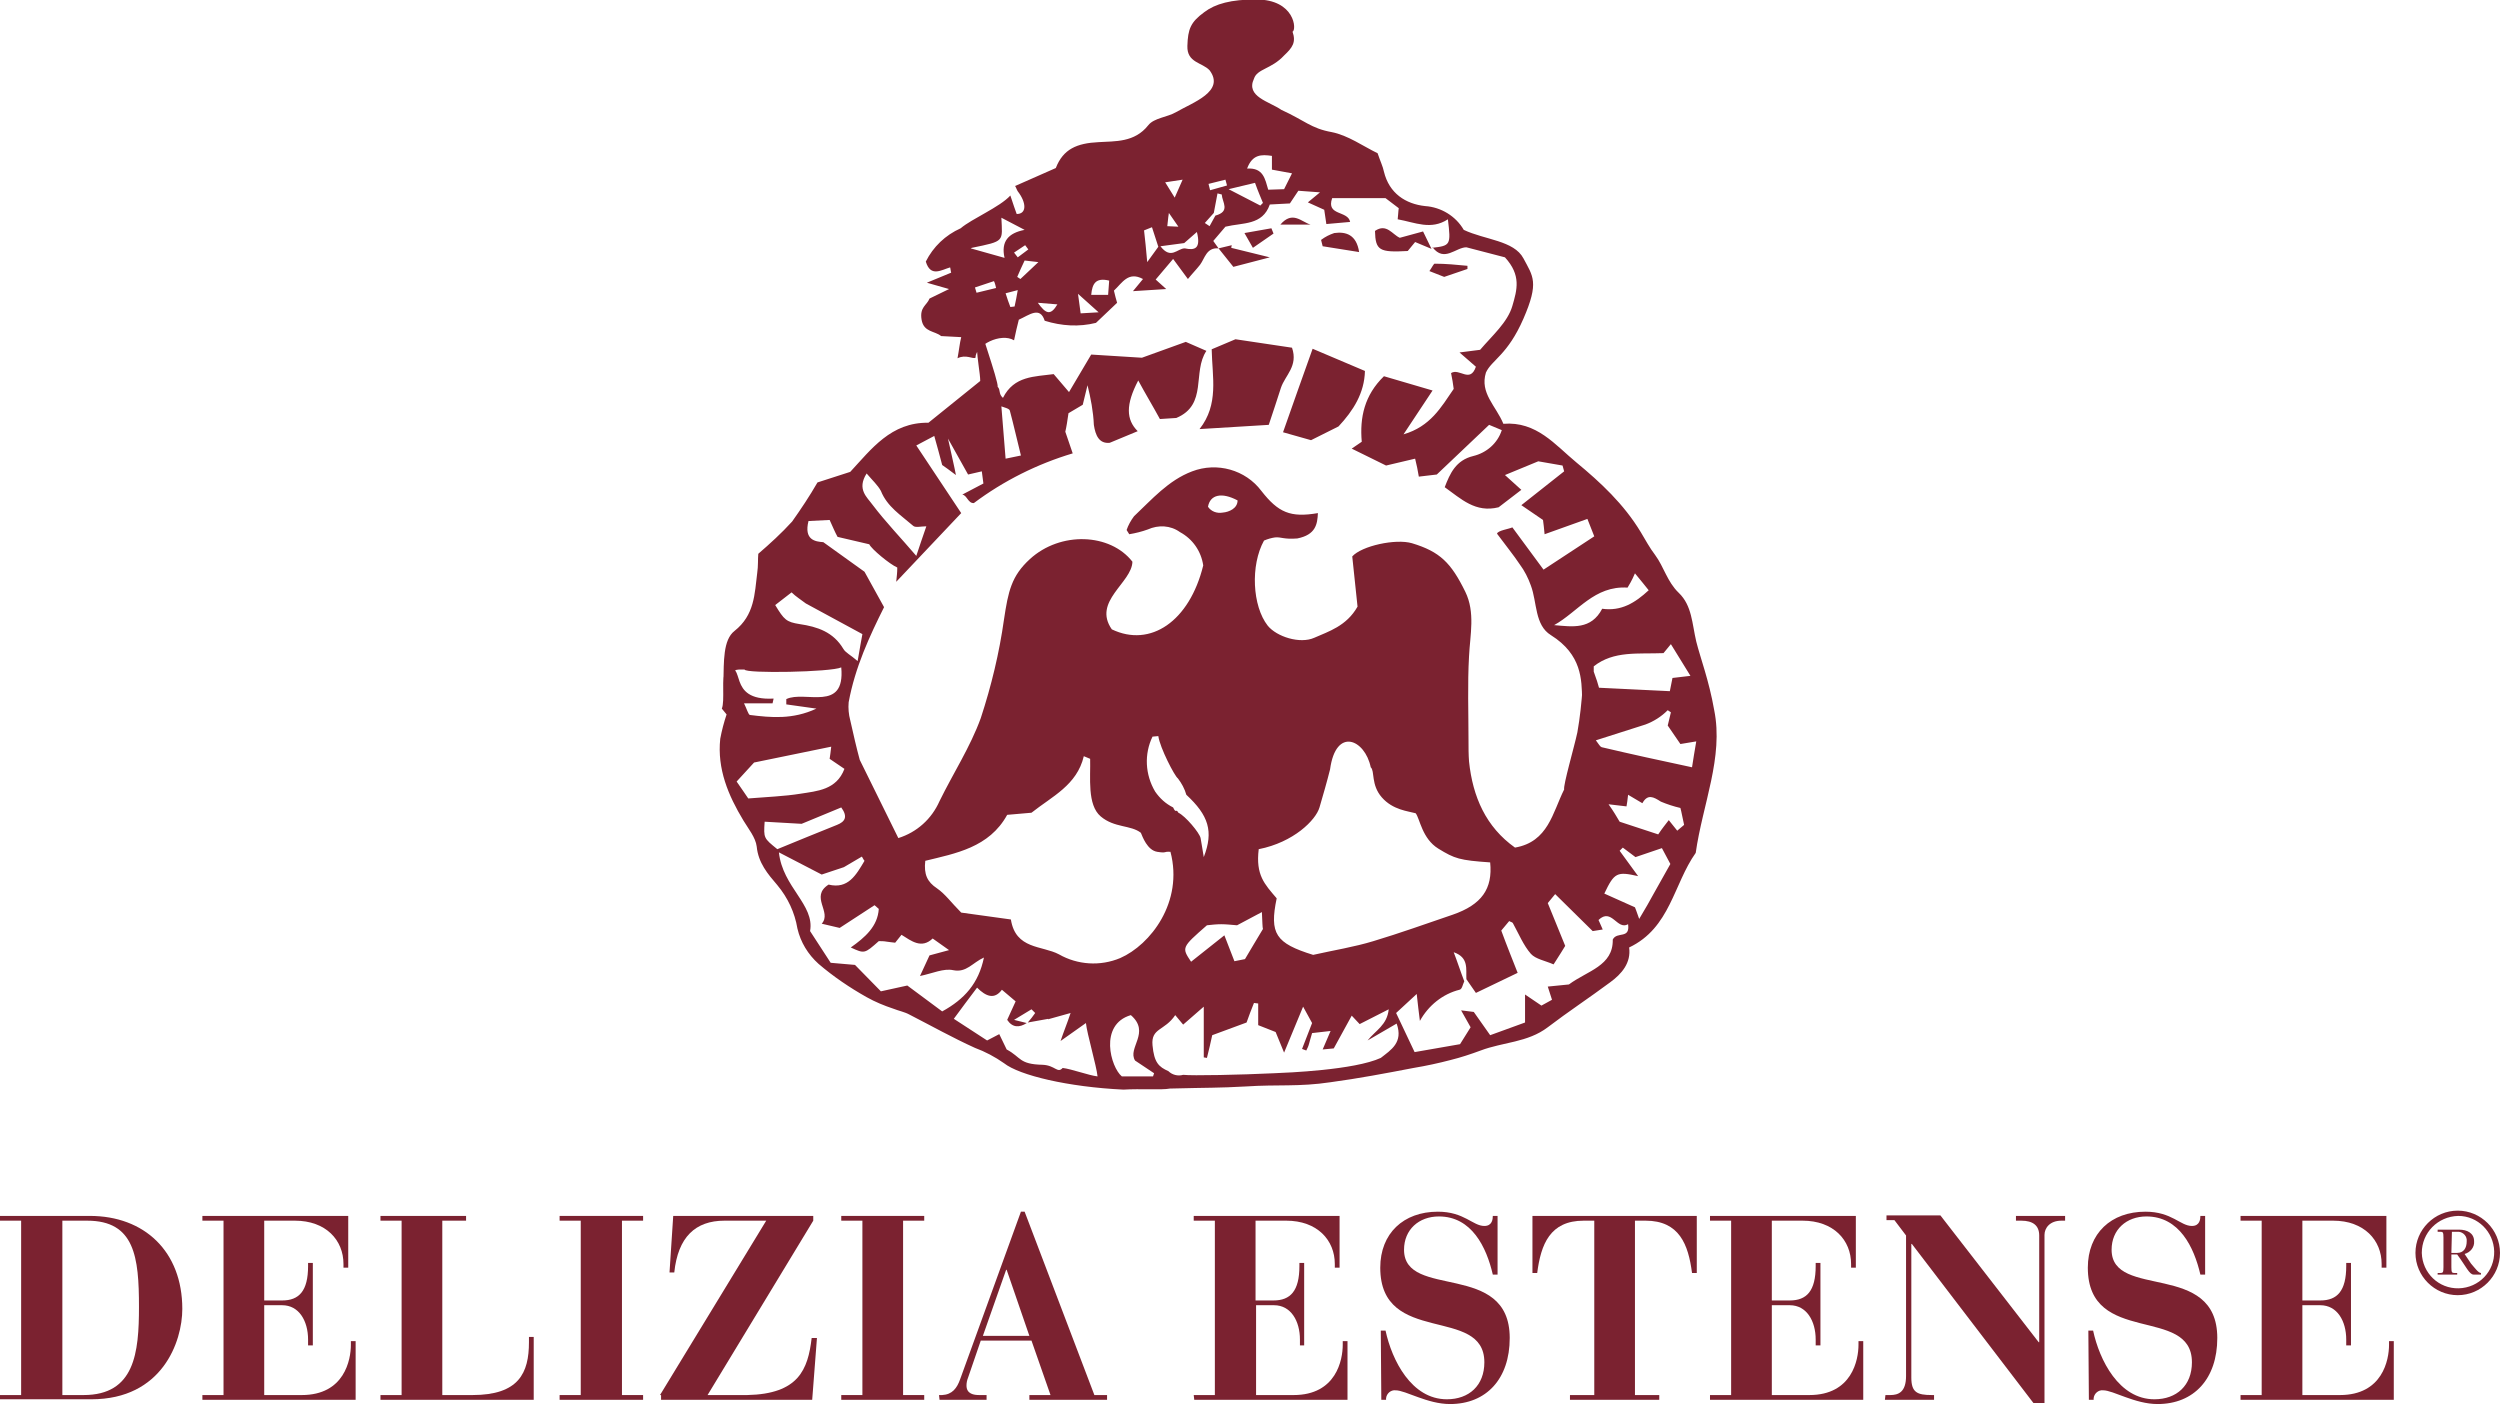
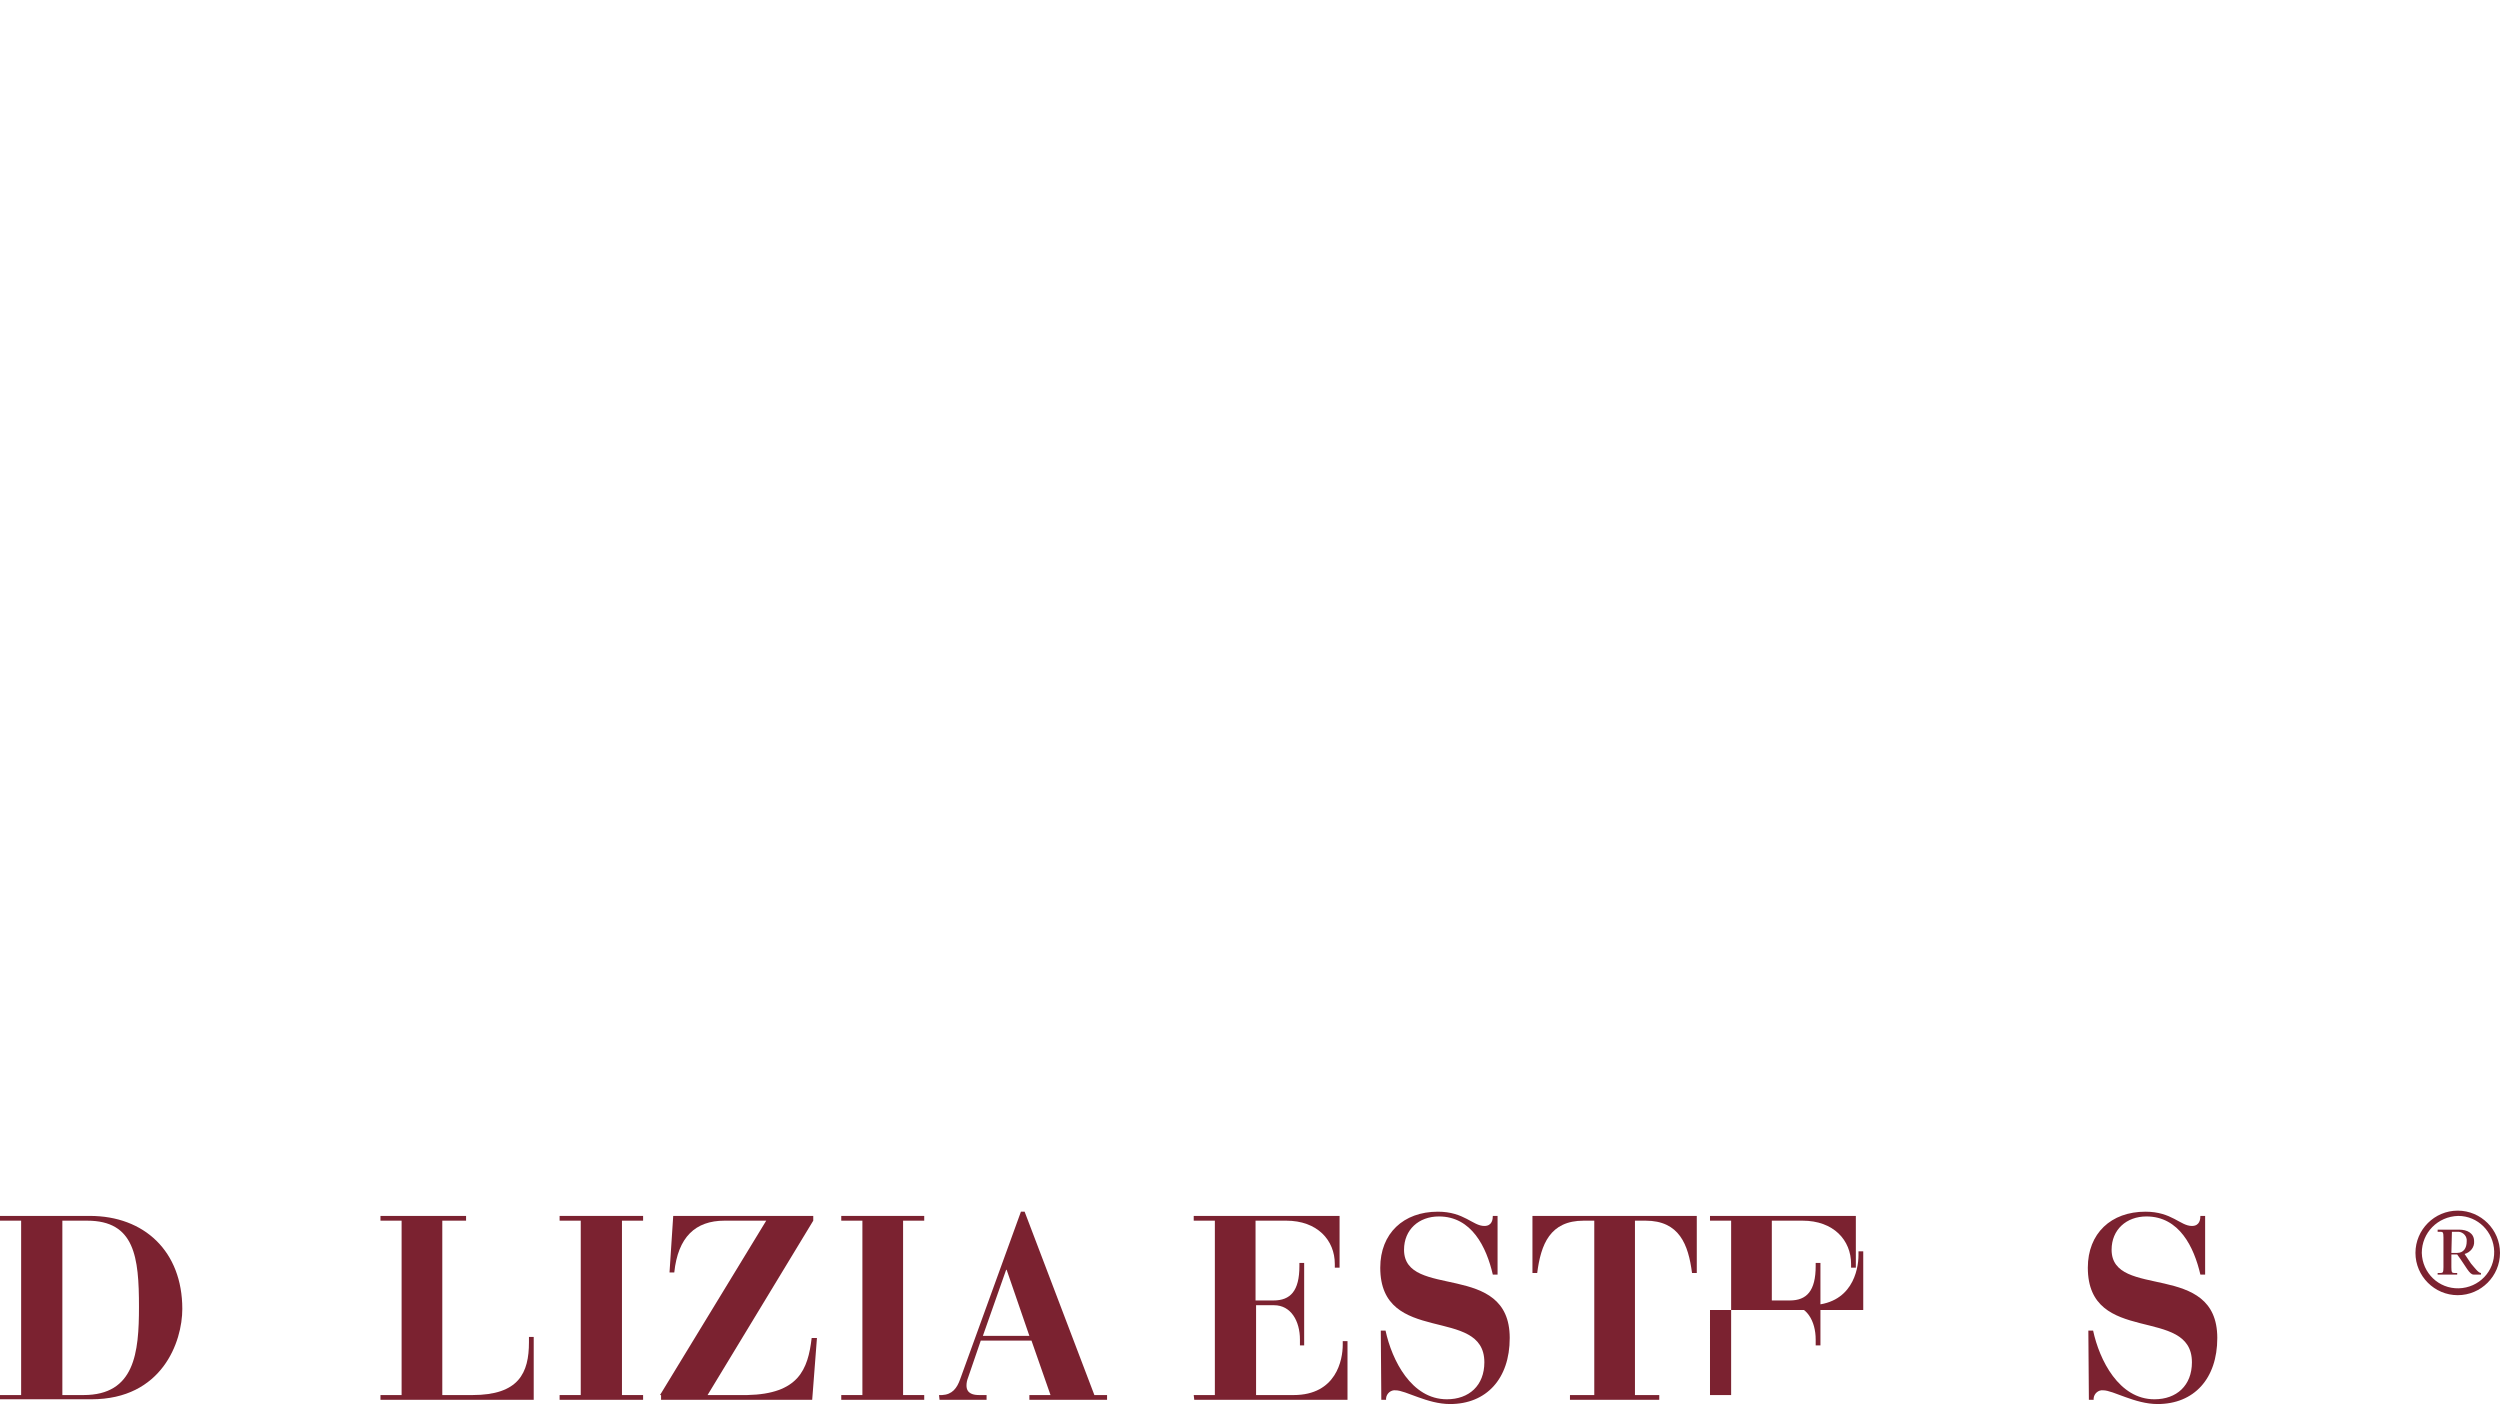
<svg xmlns="http://www.w3.org/2000/svg" version="1.1" id="Livello_1" x="0px" y="0px" viewBox="0 0 473.1 265.7" style="enable-background:new 0 0 473.1 265.7;" xml:space="preserve">
  <style type="text/css">
	.st0{fill:#7B2230;}
</style>
  <g>
    <g>
      <path class="st0" d="M11.7,264h4.1c9.7,0,10.5-8,10.5-16.7c0-9.4-0.8-16.3-9.8-16.3h-4.7V264z M0,264h4v-33H0v-0.9h17    c10.3,0,17.5,6.7,17.5,17.6c0,6.2-3.8,17.1-17.2,17.1H0V264z" />
-       <path class="st0" d="M38.3,264h4v-33h-4v-0.9h27.6v9.8h-0.9v-0.7c0-4.5-3.3-8.2-9.2-8.2H50v15.1h3.4c3.2,0,4.9-1.8,4.9-6.5V239    h0.9v15.6h-0.9v-1.1c0-3.5-1.7-6.5-4.9-6.5H50v17h7.1c8.1,0,9.3-6.7,9.3-9.5v-0.7h0.9v11.1h-29L38.3,264z" />
      <path class="st0" d="M72,264h4v-33h-4v-0.9h16.2v0.9h-4.5v33h5.7c8.8,0,10.7-4.2,10.7-10v-1h0.9v11.9H72L72,264z" />
    </g>
  </g>
  <polygon class="st0" points="105.9,230.1 105.9,231 109.9,231 109.9,264 105.9,264 105.9,264.9 121.7,264.9 121.7,264 117.7,264   117.7,231 121.7,231 121.7,230.1 " />
  <g>
    <g>
      <path class="st0" d="M124.9,264l20.1-33h-7.9c-5.5,0-8.8,3.1-9.5,9.8h-0.9l0.7-10.7h26.5v0.9l-20,33h7.5    c9.7-0.2,11.5-4.8,12.2-10.8h1l-0.9,11.7h-28.6V264z" />
    </g>
  </g>
  <polygon class="st0" points="159.2,230.1 159.2,231 163.2,231 163.2,264 159.2,264 159.2,264.9 174.9,264.9 174.9,264 170.9,264   170.9,231 174.9,231 174.9,230.1 " />
  <g>
    <g>
      <path class="st0" d="M194.8,252.8l-4.3-12.5h-0.1l-4.4,12.5H194.8z M177.7,264h0.6c1.9-0.1,2.8-1.3,3.4-3l11.5-31.7h0.7l13.2,34.7    h2.4v0.9h-14.7V264h4l-3.6-10.3h-9.6l-2.4,7c-0.2,0.5-0.3,1-0.3,1.5c0,1.6,1.4,1.8,2.4,1.8h1.4v0.9h-8.9L177.7,264z" />
      <path class="st0" d="M225.9,264h4v-33h-4v-0.9h27.6v9.8h-0.9v-0.7c0-4.5-3.3-8.2-9.2-8.2h-5.8v15.1h3.4c3.2,0,4.9-1.8,4.9-6.5V239    h0.9v15.6H246v-1.1c0-3.5-1.7-6.5-4.9-6.5h-3.4v17h7.1c8.1,0,9.3-6.7,9.3-9.5v-0.7h0.9v11.1h-29L225.9,264z" />
      <path class="st0" d="M261.3,251.8h0.9c1.2,5.6,4.9,13,11.6,13c4.2,0,7.1-2.6,7.1-7c0-10.8-19.7-3-19.7-17.9    c0-6.5,4.4-10.6,10.9-10.6c5,0,6.6,2.7,8.8,2.7c1.5,0,1.6-1.3,1.6-1.9h0.9v11.1h-0.9c-1.2-5.2-4-11-10.2-11    c-3.8,0-6.6,2.5-6.6,6.3c0,9.5,20,2,20,16.7c0,7.7-4.4,12.5-11.3,12.5c-4.3,0-8.4-2.6-10.3-2.6c-0.9-0.1-1.7,0.6-1.8,1.5    c0,0.1,0,0.2,0,0.3h-0.9L261.3,251.8z" />
      <path class="st0" d="M297.1,264h4.6v-33h-2c-6.4,0-8.1,4.5-8.8,9.9H290v-10.8h31.1v10.8h-0.9c-0.7-5.4-2.4-9.9-8.8-9.9h-2v33h4.6    v0.9h-16.9L297.1,264z" />
-       <path class="st0" d="M323.6,264h4v-33h-4v-0.9h27.6v9.8h-0.9v-0.7c0-4.5-3.3-8.2-9.2-8.2h-5.8v15.1h3.4c3.2,0,4.9-1.8,4.9-6.5V239    h0.9v15.6h-0.9v-1.1c0-3.5-1.7-6.5-4.9-6.5h-3.4v17h7.1c8.1,0,9.3-6.7,9.3-9.5v-0.7h0.9v11.1h-29L323.6,264z" />
-       <path class="st0" d="M356.8,264h0.9c1.5,0,3-0.5,3-3.6v-26.6l-2.2-2.9H357v-0.9h10.2l18.6,24h0.1v-20.2c0-1.9-1.2-2.8-3.4-2.8h-1    v-0.9h9.3v0.9h-0.7c-2.2,0-3.2,1.4-3.2,2.7v31.8h-2.1l-23-30.1h-0.1v25.3c0,2.8,1.1,3.3,3.9,3.3h0.4v0.9h-9.3L356.8,264z" />
+       <path class="st0" d="M323.6,264h4v-33h-4v-0.9h27.6v9.8h-0.9v-0.7c0-4.5-3.3-8.2-9.2-8.2h-5.8v15.1h3.4c3.2,0,4.9-1.8,4.9-6.5V239    h0.9v15.6h-0.9v-1.1c0-3.5-1.7-6.5-4.9-6.5h-3.4h7.1c8.1,0,9.3-6.7,9.3-9.5v-0.7h0.9v11.1h-29L323.6,264z" />
      <path class="st0" d="M395.2,251.8h0.9c1.2,5.6,4.9,13,11.6,13c4.2,0,7.1-2.6,7.1-7c0-10.8-19.7-3-19.7-17.9    c0-6.5,4.4-10.6,10.9-10.6c5,0,6.6,2.7,8.8,2.7c1.5,0,1.6-1.3,1.6-1.9h0.9v11.1h-0.9c-1.2-5.2-4-11-10.2-11    c-3.8,0-6.6,2.5-6.6,6.3c0,9.5,20,2,20,16.7c0,7.7-4.4,12.5-11.3,12.5c-4.3,0-8.4-2.6-10.3-2.6c-0.9-0.1-1.7,0.6-1.8,1.5    c0,0.1,0,0.2,0,0.3h-0.9L395.2,251.8z" />
-       <path class="st0" d="M424,264h4v-33h-4v-0.9h27.6v9.8h-0.9v-0.7c0-4.5-3.3-8.2-9.2-8.2h-5.8v15.1h3.4c3.2,0,4.9-1.8,4.9-6.5V239    h0.9v15.6H444v-1.1c0-3.5-1.7-6.5-4.9-6.5h-3.4v17h7.1c8.1,0,9.3-6.7,9.3-9.5v-0.7h0.9v11.1h-29L424,264z" />
      <path class="st0" d="M463.9,237.1h1.1c1.2,0,1.8-0.9,1.8-2.2c0.1-0.9-0.6-1.7-1.5-1.8c-0.1,0-0.2,0-0.3,0h-1L463.9,237.1z     M461.3,240.9h0.5c0.5,0,0.6-0.1,0.6-1.1v-5.6c0-1-0.1-1.1-0.6-1.1h-0.5v-0.4h4.1c1.4,0,2.8,0.6,2.8,2.2c0.1,1.1-0.7,2.1-1.8,2.4    l1.2,1.8c0.7,0.8,1.4,1.8,1.9,1.8v0.3h-1.4c-0.8,0-1.4-1.5-3.1-3.8h-1.1v2.4c0,1,0.1,1.1,0.6,1.1h0.5v0.3h-3.7L461.3,240.9z     M458.3,237.1c0.1,3.8,3.2,6.8,7,6.7c3.8-0.1,6.8-3.2,6.7-7c-0.1-3.7-3.1-6.7-6.8-6.7C461.3,230.2,458.3,233.3,458.3,237.1     M473.1,237.1c0,4.4-3.6,8-8,8s-8-3.6-8-8s3.6-8,8-8S473.1,232.7,473.1,237.1" />
-       <path class="st0" d="M248,42.5c-1.7-0.5-3.4-2.7-5.7,0H248z M241,44.2c-0.1-0.3-0.3-0.7-0.4-1l-5.1,0.9l1.6,2.8L241,44.2     M277.7,50.3c-2.1-0.2-4.1-0.4-6.2-0.4c-0.2,0-0.5,0.7-1,1.4l2.8,1.1l4.4-1.5C277.7,50.6,277.7,50.4,277.7,50.3 M230.6,47l2.8,3.5    l6.9-1.8l-7.3-1.8c0-0.2,0.1-0.4,0.1-0.5L230.6,47L230.6,47z M252.5,44.1c-0.9,0.3-1.7,0.7-2.5,1.3c0.1,0.4,0.2,0.8,0.3,1.2    l6.9,1.1C256.7,44.4,254.7,43.8,252.5,44.1 M270.9,47.1l-1.6-3.3l-4.4,1.2c-1.4-0.6-2.5-2.8-4.7-1.3c0.1,3.7,0.8,4.1,6.2,3.8    l1.4-1.7L270.9,47.1L270.9,47.1z M253.3,80.7l-5.2,2.6l-5.3-1.5c1.9-5.4,3.7-10.5,5.6-15.8l9.9,4.2    C258.2,74.4,256.1,77.7,253.3,80.7 M240.1,80.4l-13.1,0.8c3.7-4.7,2.4-9.8,2.3-15.1l4.5-1.9l10.7,1.6c1.2,3.5-1.3,5.2-2.1,7.6    S241,77.8,240.1,80.4 M194.6,47.2l-0.6-0.8l-2.1,1.4c0.2,0.3,0.5,0.6,0.7,0.9L194.6,47.2 M221.2,40.3c-0.2,1.2-0.2,1.9-0.3,2.5    l2.1,0.1L221.2,40.3 M196.4,57.3c1.5,2.1,2.4,2.5,3.7,0.3L196.4,57.3 M228.7,34.8c0.1,0.4,0.2,0.8,0.3,1.2l3.2-0.9    c-0.1-0.4-0.2-0.7-0.3-1.1L228.7,34.8 M191.2,58.1l0.8-0.1c0.2-0.9,0.4-1.9,0.6-3.1l-2.3,0.6C190.6,56.5,190.9,57.3,191.2,58.1     M193.9,49.3c-0.5,1.1-1,2.1-1.4,3.1l0.6,0.4c1.1-1,2.1-2,3.4-3.2L193.9,49.3 M220.5,34.5l1.8,2.9l1.5-3.4L220.5,34.5 M207.9,59.1    l-3.9-3.5c0.2,1.7,0.4,2.7,0.5,3.7L207.9,59.1 M188.5,54.5c-0.1-0.4-0.2-0.9-0.4-1.3l-3.6,1.2l0.3,1L188.5,54.5 M209.9,53.1    c-2.5-0.6-3.2,0.5-3.4,2.7h3.2C209.8,54.9,209.8,54.1,209.9,53.1 M234.2,94.7c-3-1.6-5.2-1.1-5.6,1.2c0.6,0.9,1.7,1.3,2.8,1.1    C232.6,96.9,234.2,96.2,234.2,94.7 M216.5,43.6c0.2,1.9,0.4,3.5,0.6,6l2.1-2.9c-0.4-1.3-0.8-2.4-1.2-3.7L216.5,43.6 M237.5,34.6    l-5,1.2l6,3.1l0.5-0.5C238.6,37.4,238.1,36.3,237.5,34.6 M193.2,86.2c-0.8-3.2-1.4-5.9-2.1-8.5c-0.1-0.4-1.1-0.6-1.6-0.8    c0.3,3.4,0.5,6.5,0.8,9.9L193.2,86.2 M183.7,47l6.4,1.8c-0.7-3.1,0.7-4.7,3.8-5.3l-4.4-2.3c0.2,4.6,0.7,4.4-5.6,5.7 M212.3,203.7    h5.9l0.2-0.6l-3.6-2.4c-1.5-2.4,3-5.3-0.8-8.6C207.9,193.9,210.2,202,212.3,203.7 M243,35.8c0.5-1,1-2,1.5-3l-3.8-0.7v-2.6    c-2-0.3-3.7-0.3-4.7,2.4c3.1-0.2,3.4,2,4,4L243,35.8z M164,89.6c-1.9,3,0.1,4.5,1.1,5.9c2.5,3.3,5.4,6.3,8.3,9.7    c0.6-1.8,1.2-3.6,1.9-5.6c-1,0-2.1,0.3-2.5-0.1c-2.3-2-4.9-3.6-6.1-6.6C166.1,91.8,165.1,90.9,164,89.6 M151.7,155.9l-7-0.4    c-0.2,3.1-0.2,3.1,2.4,5.2c3.7-1.5,7.5-3.1,11.3-4.6c1.5-0.6,2.1-1.5,0.8-3.3L151.7,155.9 M308,111.2c-6.3-0.4-9.4,4.6-13.9,7.1    c3.5,0.3,7,0.9,9.1-3.1c3.6,0.5,6.2-1.1,8.8-3.5c-0.7-0.9-1.3-1.6-2.6-3.2C308.8,109.9,308.3,110.7,308,111.2 M306.5,155.5    l7.3,2.4c0.8-1.2,1.4-1.9,2-2.7l1.6,2l1.3-1.1c-0.3-1.3-0.5-2.5-0.7-3.2c-1.3-0.3-2.5-0.7-3.7-1.2c-1.4-0.9-2.5-1.5-3.5,0.3    l-2.7-1.6c-0.1,1-0.2,1.6-0.3,2.2l-3.4-0.4C305.4,153.6,305.9,154.5,306.5,155.5 M224.5,150.4c-0.3-1.1-0.9-2.2-1.6-3.1    c-0.6-0.4-3.4-5.8-3.7-8l-1.1,0.1c-1.6,3.3-1.4,7.2,0.5,10.4c0.9,1.3,2,2.3,3.4,3c0.6,1.3,0.5,0.1,1,1c1.3,0.6,4,3.8,4.2,4.8    s0.3,1.9,0.6,3.6C229.7,157.3,228.7,154.3,224.5,150.4 M238.8,172.6l-4.7,2.5c-1.2-0.1-2.1-0.2-3-0.2s-1.8,0.1-2.7,0.2    c-4.8,4.2-4.8,4.2-3,6.9l6.3-5l1.9,4.9l2-0.4c1.1-1.9,2.1-3.5,3.4-5.7C238.9,175.5,238.9,174.5,238.8,172.6 M149.8,112.1l-3.1,2.4    c1.7,2.8,2.1,3.2,4.6,3.6c3.4,0.5,6.4,1.5,8.3,4.7c0.4,0.7,1.3,1.1,2.7,2.3c0.4-2.4,0.7-4,0.9-5.1l-10.7-5.8    C151.6,113.5,150.6,112.9,149.8,112.1 M316.1,163.5l-1.6-3l-5,1.7l-2.4-1.8l-0.6,0.6l3.5,4.8c-4-0.9-4.5-0.7-6.4,3.3l5.8,2.6    c0.1,0.2,0.3,0.8,0.8,2.2c1.2-2,2-3.4,2.7-4.7C313.8,167.6,314.7,166,316.1,163.5 M302,140.1c0.6,0.8,0.8,1.2,1.1,1.3    c5.5,1.3,11,2.5,17.1,3.8c0.2-1.5,0.5-3,0.8-4.9l-3,0.5l-2.4-3.5l0.6-2.5l-0.6-0.4c-1.2,1.2-2.6,2.1-4.2,2.7L302,140.1     M157.3,141.3l-14.6,3l-3.3,3.6c1,1.4,1.7,2.5,2.2,3.2c3.6-0.3,6.8-0.4,9.9-0.9s6.8-0.7,8.3-4.7l-2.8-1.9    C157.1,142.9,157.2,142.3,157.3,141.3 M155.5,165.5l-8.1-4.2c0.7,6.6,6.8,9.9,5.9,14.9l3.9,6l4.6,0.4l4.9,5l5-1.1l6.6,4.9    c4.2-2.3,6.9-5.3,7.9-10.2c-2.2,1-3.3,2.9-5.8,2.4c-1.8-0.4-3.9,0.6-6.3,1.1l1.8-3.9l3.7-1l-3.1-2.2c-2.1,2-4,0.5-5.9-0.7    l-1.2,1.5c-0.6-0.1-1.1-0.1-1.6-0.2s-1.1-0.1-1.5-0.1c-2.7,2.4-2.7,2.4-5.3,1.2c2.7-1.9,5.1-4,5.3-7.3l-0.8-0.7l-6.6,4.3l-3.4-0.8    c2-2.2-2.3-5.1,1.3-7.4c3.7,0.9,5.2-1.8,6.8-4.5c-0.2-0.2-0.3-0.5-0.5-0.8l-3.4,2L155.5,165.5 M221.1,202.7c0.7,0.7,1.8,1,2.8,0.7    c1.6,0.2,11,0,17.2-0.3c2.5-0.1,15.2-0.6,20.2-2.9c1.9-1.5,4.3-2.9,3-6.5l-5.5,3.2c1.5-1.9,3.7-2.9,4-5.9l-5.5,2.8l-1.5-1.6    l-3.4,6.2l-2.1,0.2l1.5-3.5l-3.5,0.4c-0.3,0.9-0.4,1.5-0.6,2.1c-0.1,0.4-0.3,0.8-0.5,1.2l-0.8-0.3l1.9-4.9l-1.7-3.1l-3.6,8.7    l-1.6-3.9l-3.3-1.3v-4.1l-0.8-0.1c-0.5,1.3-1,2.5-1.4,3.7l-6.5,2.4c-0.3,1.3-0.6,2.8-1,4.3l-0.6-0.1v-9.6l-3.9,3.4l-1.5-1.8    c-2,3-4.6,2.4-4.3,5.7S219.3,201.9,221.1,202.7 M206.3,143.6l-1.2-0.5c-1.3,5.5-6,7.6-9.9,10.7l-4.6,0.4    c-3.4,6.2-9.8,7.3-15.5,8.7c-0.3,2.6,0.4,4,2.2,5.2c1.6,1.1,2.7,2.7,4.6,4.6l9.4,1.3c0.9,5.7,5.9,4.9,9.1,6.6    c3.5,2,7.8,2.3,11.6,0.7c5.7-2.5,12-10.6,9.5-20.1c-1.4-0.1-0.6,0.3-2.5,0s-2.8-2.9-3.1-3.6c-1.9-1.5-5-0.9-7.6-3.1    S206.4,147.1,206.3,143.6 M259.4,145.2c-1.1-5.3-6.6-7.7-7.7,0.4c-0.6,2.4-1.3,4.8-2,7.2s-4.9,6.6-11.5,7.9    c-0.6,4.9,1.1,6.6,3.4,9.3c-1.4,6.7-0.2,8.5,6.9,10.7c4-0.9,7.8-1.5,11.4-2.6c5-1.5,10-3.3,15-5c5.5-1.9,7.6-4.9,7.1-9.9    c-5.8-0.4-6.7-0.7-9.8-2.6s-3.5-5.7-4.3-6.7c-1.4-0.4-4.3-0.6-6.4-3S260.2,145.9,259.4,145.2 M277.5,185.3    c-0.1-1.9,0.5-4.1-2.4-5.1c0.7,1.8,1.3,3.7,2,5.5c-0.3,0.6-0.4,1.5-0.9,1.6c-3.2,0.8-5.9,3-7.5,5.9c-0.2-1.6-0.4-3.2-0.6-5.1    l-3.9,3.6l3.5,7.4l8.6-1.5l2-3.2l-1.8-3.2l2.4,0.3l3.1,4.4l6.6-2.4v-5.3l3.1,2.1l2-1.1c-0.3-1-0.5-1.6-0.8-2.5l4-0.4    c3.5-2.6,8.4-3.5,8.3-8.5c0.8-1.6,3.3,0,2.9-2.9c-2.1,1.2-3.1-3.2-5.6-0.8c0.3,0.7,0.6,1.3,0.8,1.8l-1.9,0.3l-7.1-7l-1.4,1.7    c1.1,2.6,2,5,3.3,8.1c-0.3,0.5-1.1,1.8-2.2,3.5c-1.6-0.7-3.4-1-4.3-2c-1.4-1.6-2.3-3.8-3.4-5.8c-0.1-0.2-0.4-0.2-0.7-0.4l-1.5,1.8    c1.1,3,2.2,5.7,3.1,8l-7.9,3.8L277.5,185.3 M198.4,192.8l-3.9,0.7c0.5-0.6,1-1.2,1.4-1.8l-0.7-0.7l-3.3,2l2.4,0.6    c-1.4,0.9-2.7,0.9-3.7-0.6l1.6-3.5l-2.6-2.2c-1.4,1.9-3,1.3-4.7-0.4c-1.6,2.1-3,4-4.4,5.9l6.3,4.1l2.3-1.2l1.4,2.9    c2.8,1.5,2.3,2.8,6.8,2.9c2.4,0.1,2.8,1.7,3.8,0.6c1.7,0.2,4.9,1.4,6.6,1.6c-0.2-2-2-8.1-2.2-10.1l-4.8,3.4    c0.6-1.8,1.2-3.2,1.9-5.3l-4.3,1.2 M224.1,46l-4.5,0.6c2,2.6,3.2,0.4,4.6,0.4c1.9,0.4,3.1,0.1,2.3-3.1L224.1,46 M230,40.8    c2.9-0.8,1.3-2.5,1.2-4l-0.8-0.2c-0.2,1.2-0.5,2.5-0.7,3.7l-1.7,1.9l0.9,0.6L230,40.8 M230.6,47c-2.3-0.2-2.6,1.9-3.5,3.1    c-0.7,0.9-1.5,1.7-2.3,2.7L222,49l-3.3,3.9l2,1.8l-6.3,0.4l1.9-2.3c-2.8-1.5-3.9,0.7-5.5,2.2c0.2,0.9,0.4,1.6,0.6,2.3l-4,3.8    c-3.2,0.8-6.5,0.6-9.7-0.4c-0.9-2.8-2.9-1.1-4.9-0.2c-0.3,1.2-0.6,2.4-0.9,3.9c-2.5-1.5-7.3,0.9-7.3,3.3c-0.5,0.3-1.8-0.7-3.4,0.1    c0.3-1.6,0.4-2.8,0.7-4l-3.8-0.2c-1.2-1-3.3-0.7-3.7-3.1s1-2.7,1.5-4l3.7-1.8l-4.2-1.2l4.6-1.9c-0.1-0.3-0.1-0.7-0.2-1    c-1.7,0.5-3.7,1.9-4.6-1.1c1.4-2.8,3.7-5,6.6-6.3c2.1-1.8,7.4-4,9.4-6.2c0.6,1.8,0.9,2.7,1.2,3.5c1.9,0,1.9-2.1,0.2-4.3    c-0.2-0.3-0.3-0.7-0.5-1l7.7-3.4c1.4-3.6,4-4.7,8.1-4.9c3.1-0.2,6.8,0.1,9.4-3.2c1.1-1.4,3.6-1.5,5.3-2.5c3.1-1.8,9.3-3.9,6.3-7.9    c-1.4-1.5-4.3-1.4-4.2-4.6s0.6-4.5,3.2-6.4c2.1-1.6,5.1-2.4,9.8-2.4c7.4,0,7.7,5.8,6.9,6.1c0.7,2,0,3-1.6,4.5    c-2.4,2.6-5.1,2.5-5.7,4.4c-1.6,3.4,2.9,4.3,5.2,5.9c4.4,2,5.6,3.5,9.5,4.2c3.1,0.6,6,2.7,8.7,4c0.5,1.5,1,2.5,1.2,3.5    c1,4.1,4.1,6.1,7.8,6.5c3,0.2,5.8,1.9,7.3,4.5c4,1.9,9.5,2,11.3,5.4s3,4.5,0,11.4s-6,7.8-7.1,10.2c-1.2,3.9,1.9,6.3,3.3,9.7    c6.3-0.5,9.8,4,13.8,7.3c4.6,3.8,9,7.9,12.2,13.2c0.9,1.5,1.7,3,2.7,4.3c1.7,2.3,2.3,5.1,4.5,7.2c2.5,2.4,2.5,5.8,3.3,9.2    c0.8,3.2,2.4,7.3,3.4,13c1.8,8.9-2.2,17.8-3.5,27c-4.2,5.9-4.8,14.2-12.6,17.9c0.4,2.9-1.4,5-3.6,6.6c-3.9,2.9-8,5.6-11.8,8.5    s-8.5,2.8-12.7,4.4c-1.9,0.7-3.7,1.3-5.7,1.8c-2.3,0.6-4.6,1.1-7,1.5c-5.2,1-10.5,2-15.7,2.7c-6,0.9-10,0.4-16,0.8    c-5.4,0.3-6.8,0.2-14.4,0.4c-1.5,0.3-5.6,0-8.8,0.2c-10.5-0.5-19.7-2.7-22.6-5c-1.7-1.2-3.6-2.2-5.5-2.9    c-4.2-1.9-8.3-4.2-12.4-6.3c-0.9-0.5-2-0.7-3-1.1c-1.8-0.6-3.5-1.3-5.1-2.2c-3.2-1.8-6.3-3.9-9.1-6.3c-2-1.8-3.4-4.1-4-6.7    c-0.5-3-1.8-5.8-3.8-8.2c-1.8-2.1-3.6-4.2-3.9-7.3c-0.2-1.7-1.6-3.4-2.5-4.9c-2.9-4.8-5-9.8-4.4-15.5c0.3-1.6,0.7-3.1,1.2-4.6    l-0.9-1.1c0.6-1.4-0.1-6,0.6-7.4c4.3-1.7,0,6,9.2,5.5c-0.1,0.3-0.1,0.6-0.2,0.9h-5.4c0.5,1,0.8,2.1,1.1,2.2    c4,0.5,8.1,0.9,12.6-1.2l-5.7-0.8c0-0.3,0-0.7,0-1c3.5-1.7,11.2,2.6,10.4-6c-1.9,0.9-18.2,1.2-18.3,0.4c-1.7,0-2.1-0.2-4,2.2    c0.1-3.6-0.1-7.8,2.1-9.5c3.8-3,3.8-7,4.3-11c0.2-1.3,0.1-2.6,0.2-3.6c2.2-1.9,4.4-3.9,6.4-6.1c1.7-2.4,3.3-4.8,4.8-7.4l6.2-2    c4-4.3,7.7-9.4,14.8-9.3l9.8-7.9c0-1.4-0.6-4.2-0.6-6.2c1.1,1.4-0.9-7.2,0-6.1c-0.1,0.7,4.1,12.4,3.9,13.4c0.6,0.6,0.1,1.3,1,2.1    c2.1-4.2,6-4,9.6-4.5l2.9,3.4l4.2-7.1l9.6,0.6l8.3-3l3.9,1.7c-2.7,4,0.3,10.2-5.7,12.7l-3.1,0.2c-1.3-2.4-2.7-4.7-4.1-7.3    c-2.4,4.6-2.3,7.4-0.1,9.6l-5.3,2.2c-2,0.2-2.7-1.4-3-3.4c-0.1-2.5-0.6-5.1-1.2-7.5c-0.3,1.2-0.6,2.4-0.9,3.7l-2.7,1.6    c-0.2,1.4-0.4,2.7-0.6,3.5c0.6,1.7,1,2.9,1.4,4.1c-6.7,2-13.1,5.2-18.7,9.4c-1.1,0.1-1.3-1.5-2.2-1.6l4-2.1    c-0.1-0.8-0.2-1.4-0.3-2.3l-2.6,0.6l-3.8-6.8c0.1,0.5,1.4,6.2,1.5,6.9c-1.2-0.9-2-1.5-2.6-1.9c-0.5-1.9-0.9-3.4-1.5-5.5l-3.4,1.8    l8.5,12.8l-12.3,13c0.1-1,0.2-1.7,0.2-2.7c-1.4-0.6-4.9-3.5-5.3-4.4l-6-1.4c-0.5-0.9-0.9-1.9-1.5-3.2l-4,0.2    c-0.9,3.6,1.3,3.9,2.8,4c2.9,2.1,5.3,3.8,7.8,5.6l3.7,6.7c-2.7,5.4-5.5,11.4-6.7,18c-0.1,1.1,0,2.3,0.3,3.4    c0.6,2.7,1.2,5.3,1.8,7.5c2.6,5.2,4.9,10,7.3,14.8c3.5-1.1,6.3-3.6,7.8-7c2.6-5.3,5.8-10.2,7.8-15.7c2-6.1,3.5-12.3,4.4-18.7    c0.8-5.3,1.4-8.2,4.9-11.4c5.8-5.3,15.2-4.9,19.4,0.5c-0.1,4-7.6,7.5-3.9,12.8c7.3,3.5,14.7-1.5,17.3-12.1c-0.4-2.7-2-5-4.4-6.3    c-1.8-1.3-4.1-1.4-6.1-0.5c-1.1,0.4-2.3,0.7-3.5,0.9l-0.5-0.8c0.3-0.9,0.8-1.8,1.4-2.6c3.4-3.2,6.5-6.8,11-8.5    c4.7-1.8,10.1-0.3,13.1,3.7c3.2,4.1,5.5,5.1,10.7,4.2c-0.1,2.1-0.4,4.1-3.9,4.8c-2.6,0.2-3-0.3-4.2-0.2c-0.7,0.1-1.4,0.3-2.1,0.6    c-2.6,4.7-2.2,12.4,0.7,16.1c1.7,2.1,6.1,3.5,8.8,2.3s6.1-2.2,8.2-5.9l-1-9.5c1.8-2,8.2-3.4,11.3-2.5c5.3,1.6,7.4,3.7,10.1,9.2    c1.9,3.9,0.9,8.1,0.7,12.2c-0.3,5.3-0.1,10.6-0.1,15.9c0,1.3,0,2.7,0.1,4c0.7,6.7,3.2,12.4,8.7,16.3c6.3-1.1,7.1-6.6,9.3-11    c-0.2-0.8,1.9-8,2.5-10.8c0.5-2.8,0.8-5.7,1-8.6l16.5,0.8l0.5-2.5l3.4-0.4l-3.7-6l-1.4,1.7c-4.8,0.2-9.4-0.5-13.2,2.5v1    c2.1,5.9,0.9,3-2.2,5.1c-0.1-3.5,0-8.3-5.9-12c-3.1-1.9-2.6-6.2-3.8-9.4c-0.5-1.4-1.2-2.8-2.1-4c-1.2-1.8-2.6-3.5-4.3-5.8    c0.1-0.6,2.3-0.9,2.9-1.2l5.9,8l9.6-6.3l-1.3-3.3l-8.1,2.9c-0.1-1.1-0.2-2-0.3-2.7l-4.1-2.8l8.1-6.4l-0.3-1.1l-4.6-0.8l-6.3,2.6    l3.1,2.8l-4.3,3.3c-4.4,1.1-7.1-1.6-10.2-3.8c1-2.6,2.1-5.1,5.4-5.9c2.5-0.6,4.6-2.4,5.4-4.9l-2.4-1l-9.9,9.4l-3.4,0.4    c-0.2-1.2-0.4-2.2-0.7-3.4l-5.5,1.3l-6.5-3.2l1.9-1.3c-0.4-4.6,0.5-8.8,4.2-12.4l9.2,2.7l-5.5,8.3c5.1-1.5,7.1-5.1,9.5-8.6    c-0.1-0.9-0.3-2-0.5-3c1.6-1,3.6,2,4.7-1.2l-3.1-2.7l3.9-0.5c2.3-2.7,5.2-5.2,6.1-8.3s1.7-5.8-1.4-9.2l-7.3-1.9    c-2,0-4.2,2.9-6.4,0l-0.1,0.1c3.5-0.4,3.6-0.5,3-5.4c-3.2,2.1-6.2,0.6-9.5,0c0.1-0.8,0.1-1.5,0.2-2.1l-2.5-1.9h-10.1    c-1.2,3.4,3,2.3,3.4,4.5l-4.5,0.4l-0.4-2.7l-3.1-1.4l2.3-1.9l-4.1-0.3l-1.6,2.4l-3.8,0.2c-1.4,4-5.1,3.4-8.4,4.2l-2.3,2.7    L230.6,47L230.6,47z" />
    </g>
  </g>
</svg>